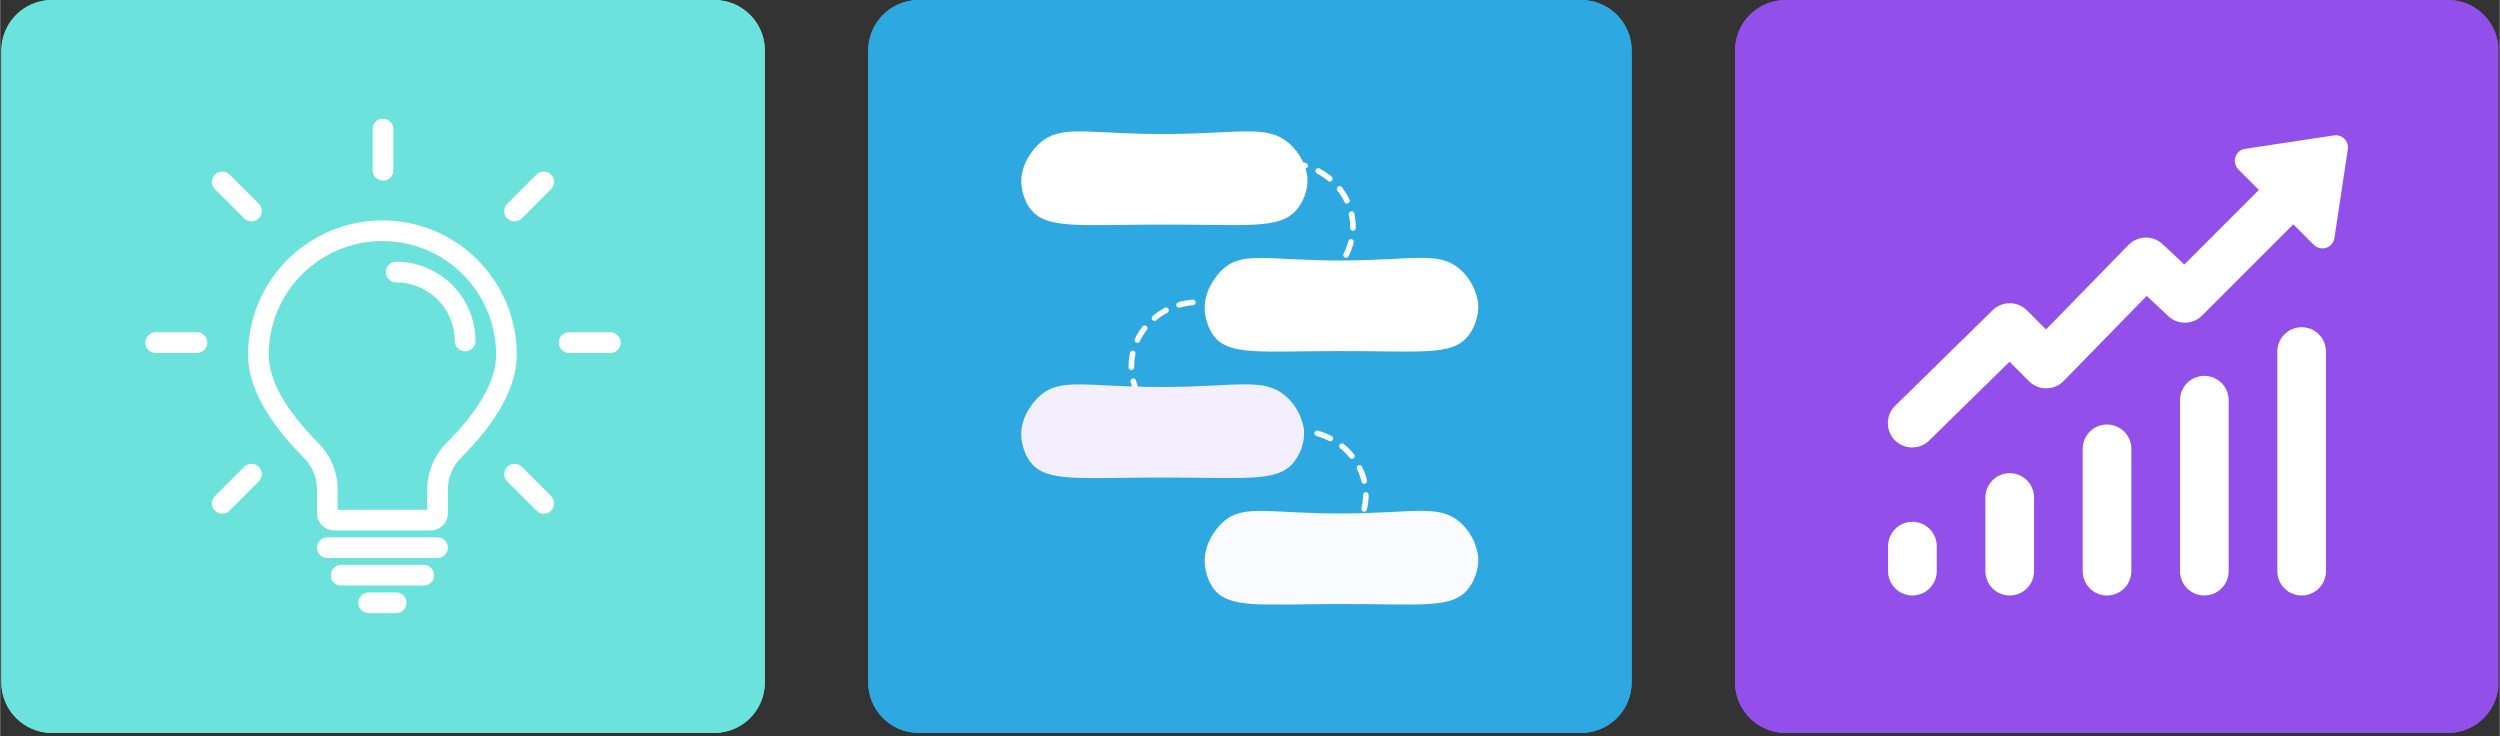
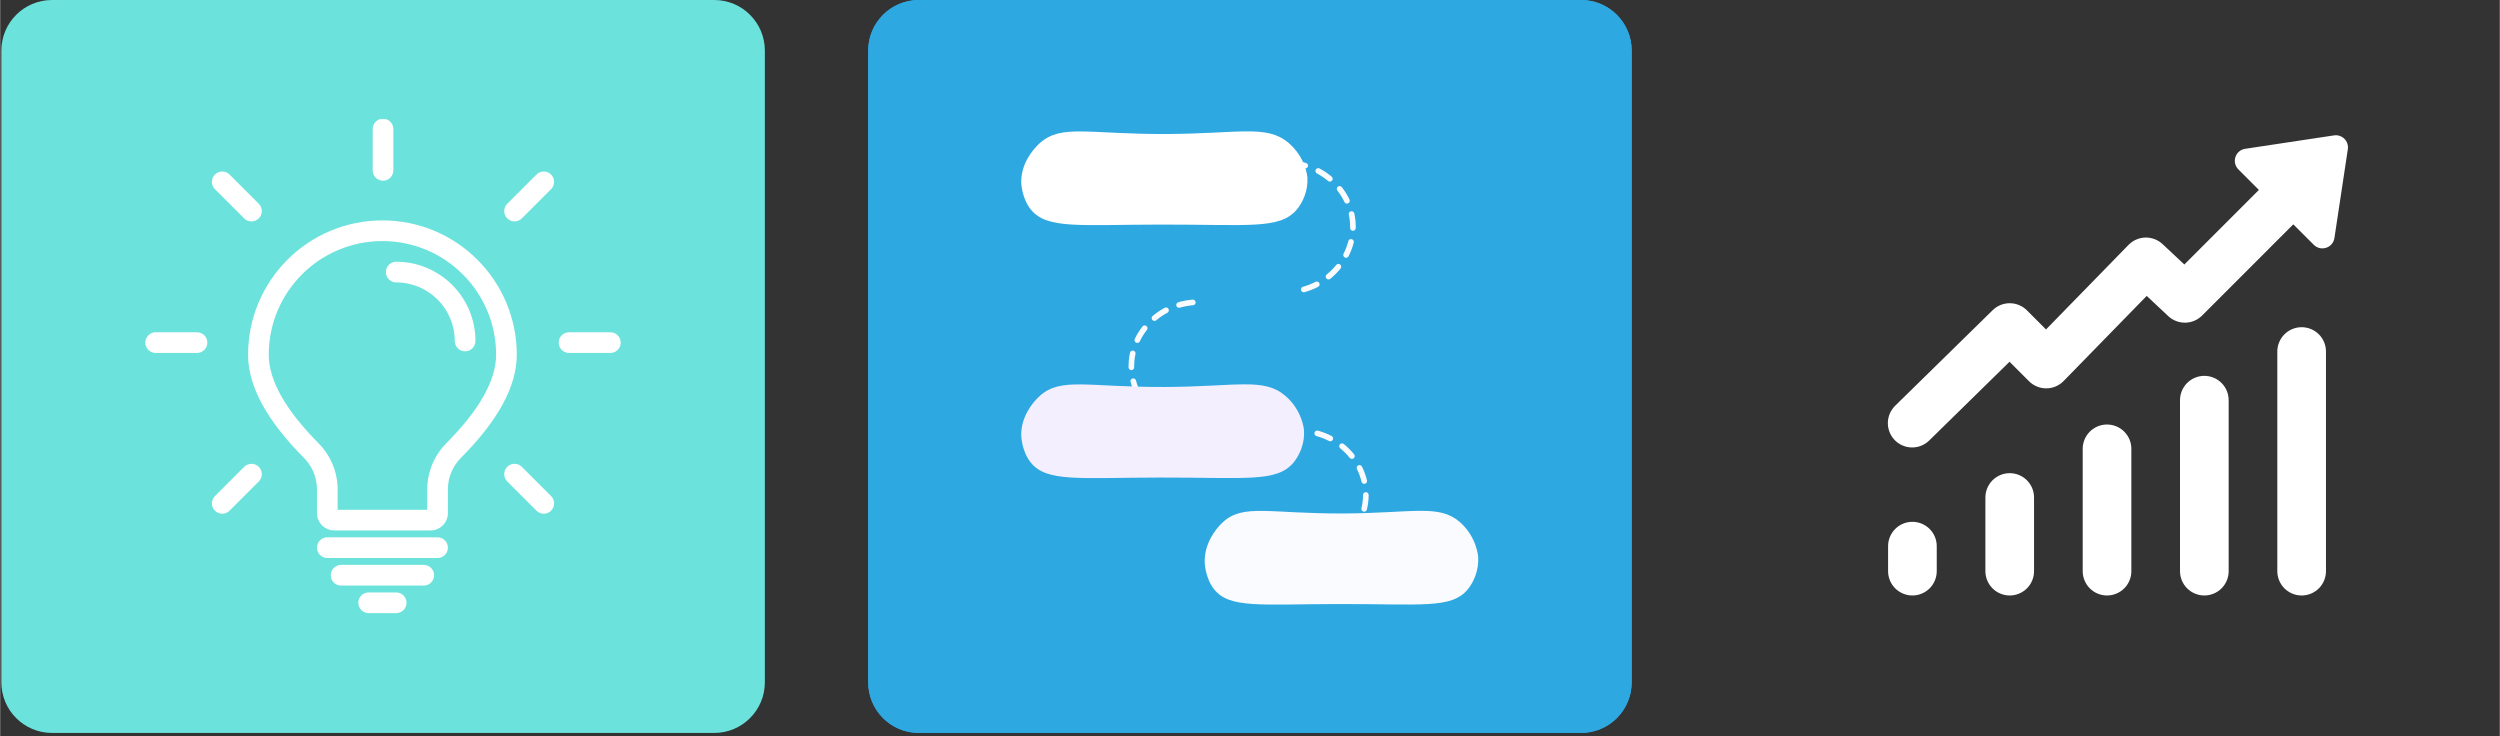
<svg xmlns="http://www.w3.org/2000/svg" width="1036" zoomAndPan="magnify" viewBox="0 0 776.88 228.75" height="305" preserveAspectRatio="xMidYMid meet" version="1.0">
  <rect x="0" y="0" width="776.88" height="228.75" fill="#333333" stroke="none" />
  <defs>
    <clipPath id="b8a7bc8867">
      <path d="M 0.363 0 L 237.949 0 L 237.949 227.797 L 0.363 227.797 Z M 0.363 0 " clip-rule="nonzero" />
    </clipPath>
    <clipPath id="b158d0ca99">
      <path d="M 16.098 0 L 221.93 0 C 230.617 0 237.66 7.043 237.66 15.734 L 237.66 212.062 C 237.66 220.754 230.617 227.797 221.93 227.797 L 16.098 227.797 C 7.406 227.797 0.363 220.754 0.363 212.062 L 0.363 15.734 C 0.363 7.043 7.406 0 16.098 0 Z M 16.098 0 " clip-rule="nonzero" />
    </clipPath>
    <clipPath id="09e9126ef0">
      <path d="M 0.363 0 L 237.703 0 L 237.703 227.797 L 0.363 227.797 Z M 0.363 0 " clip-rule="nonzero" />
    </clipPath>
    <clipPath id="1434da2c2f">
      <path d="M 16.098 0 L 221.93 0 C 230.617 0 237.66 7.043 237.66 15.734 L 237.66 212.062 C 237.66 220.754 230.617 227.797 221.93 227.797 L 16.098 227.797 C 7.406 227.797 0.363 220.754 0.363 212.062 L 0.363 15.734 C 0.363 7.043 7.406 0 16.098 0 Z M 16.098 0 " clip-rule="nonzero" />
    </clipPath>
    <clipPath id="5f275b0ae7">
      <rect x="0" width="238" y="0" height="228" />
    </clipPath>
    <clipPath id="4b20f5d988">
      <path d="M 0.367 0 L 237.855 0 L 237.855 227.75 L 0.367 227.75 Z M 0.367 0 " clip-rule="nonzero" />
    </clipPath>
    <clipPath id="ed55522972">
-       <path d="M 16.098 0 L 221.922 0 C 230.609 0 237.652 7.043 237.652 15.73 L 237.652 212.055 C 237.652 220.742 230.609 227.785 221.922 227.785 L 16.098 227.785 C 7.41 227.785 0.367 220.742 0.367 212.055 L 0.367 15.73 C 0.367 7.043 7.41 0 16.098 0 Z M 16.098 0 " clip-rule="nonzero" />
-     </clipPath>
+       </clipPath>
    <clipPath id="e1b622752d">
      <path d="M 539.184 0 L 776.395 0 L 776.395 227.797 L 539.184 227.797 Z M 539.184 0 " clip-rule="nonzero" />
    </clipPath>
    <clipPath id="3f3d8a3722">
      <path d="M 554.914 0 L 760.746 0 C 769.434 0 776.48 7.043 776.48 15.734 L 776.48 212.062 C 776.48 220.754 769.434 227.797 760.746 227.797 L 554.914 227.797 C 546.227 227.797 539.184 220.754 539.184 212.062 L 539.184 15.734 C 539.184 7.043 546.227 0 554.914 0 Z M 554.914 0 " clip-rule="nonzero" />
    </clipPath>
    <clipPath id="ed6406bc78">
      <path d="M 0.184 0 L 237.395 0 L 237.395 227.797 L 0.184 227.797 Z M 0.184 0 " clip-rule="nonzero" />
    </clipPath>
    <clipPath id="3842aaa5f0">
      <path d="M 15.914 0 L 221.746 0 C 230.434 0 237.48 7.043 237.48 15.734 L 237.48 212.062 C 237.48 220.754 230.434 227.797 221.746 227.797 L 15.914 227.797 C 7.227 227.797 0.184 220.754 0.184 212.062 L 0.184 15.734 C 0.184 7.043 7.227 0 15.914 0 Z M 15.914 0 " clip-rule="nonzero" />
    </clipPath>
    <clipPath id="98b09f30bb">
      <rect x="0" width="238" y="0" height="228" />
    </clipPath>
    <clipPath id="def8b7350d">
      <path d="M 539.188 0 L 776.395 0 L 776.395 227.75 L 539.188 227.75 Z M 539.188 0 " clip-rule="nonzero" />
    </clipPath>
    <clipPath id="72568a5569">
      <path d="M 554.918 0 L 760.738 0 C 769.426 0 776.473 7.043 776.473 15.73 L 776.473 212.055 C 776.473 220.742 769.426 227.785 760.738 227.785 L 554.918 227.785 C 546.23 227.785 539.188 220.742 539.188 212.055 L 539.188 15.73 C 539.188 7.043 546.23 0 554.918 0 Z M 554.918 0 " clip-rule="nonzero" />
    </clipPath>
    <clipPath id="d54fbefe66">
      <path d="M 586 42.07 L 729.844 42.07 L 729.844 185.91 L 586 185.91 Z M 586 42.07 " clip-rule="nonzero" />
    </clipPath>
    <clipPath id="2e0efbdb56">
      <path d="M 269.773 0 L 507.359 0 L 507.359 227.797 L 269.773 227.797 Z M 269.773 0 " clip-rule="nonzero" />
    </clipPath>
    <clipPath id="ea4d603e4b">
      <path d="M 285.508 0 L 491.336 0 C 500.027 0 507.07 7.043 507.07 15.734 L 507.07 212.062 C 507.07 220.754 500.027 227.797 491.336 227.797 L 285.508 227.797 C 276.816 227.797 269.773 220.754 269.773 212.062 L 269.773 15.734 C 269.773 7.043 276.816 0 285.508 0 Z M 285.508 0 " clip-rule="nonzero" />
    </clipPath>
    <clipPath id="f9441d468b">
      <path d="M 0.773 0 L 238.172 0 L 238.172 227.797 L 0.773 227.797 Z M 0.773 0 " clip-rule="nonzero" />
    </clipPath>
    <clipPath id="2c1af26329">
      <path d="M 16.508 0 L 222.336 0 C 231.027 0 238.07 7.043 238.07 15.734 L 238.07 212.062 C 238.07 220.754 231.027 227.797 222.336 227.797 L 16.508 227.797 C 7.816 227.797 0.773 220.754 0.773 212.062 L 0.773 15.734 C 0.773 7.043 7.816 0 16.508 0 Z M 16.508 0 " clip-rule="nonzero" />
    </clipPath>
    <clipPath id="e387278d0c">
      <rect x="0" width="239" y="0" height="228" />
    </clipPath>
    <clipPath id="901eea817e">
      <path d="M 269.777 0 L 507.266 0 L 507.266 227.75 L 269.777 227.75 Z M 269.777 0 " clip-rule="nonzero" />
    </clipPath>
    <clipPath id="847f92429a">
      <path d="M 285.508 0 L 491.328 0 C 500.02 0 507.062 7.043 507.062 15.73 L 507.062 212.055 C 507.062 220.742 500.02 227.785 491.328 227.785 L 285.508 227.785 C 276.82 227.785 269.777 220.742 269.777 212.055 L 269.777 15.73 C 269.777 7.043 276.82 0 285.508 0 Z M 285.508 0 " clip-rule="nonzero" />
    </clipPath>
    <clipPath id="d0626bd5ab">
      <path d="M 45 37.023 L 193 37.023 L 193 190.605 L 45 190.605 Z M 45 37.023 " clip-rule="nonzero" />
    </clipPath>
    <clipPath id="0be37165ab">
      <path d="M 317.16 40 L 407 40 L 407 70 L 317.16 70 Z M 317.16 40 " clip-rule="nonzero" />
    </clipPath>
    <clipPath id="1f3bc68a98">
-       <path d="M 374 80 L 459.508 80 L 459.508 110 L 374 110 Z M 374 80 " clip-rule="nonzero" />
-     </clipPath>
+       </clipPath>
    <clipPath id="63c7dd2e16">
      <path d="M 317.16 119 L 406 119 L 406 149 L 317.16 149 Z M 317.16 119 " clip-rule="nonzero" />
    </clipPath>
    <clipPath id="cd74c564ab">
      <path d="M 374 158 L 459.508 158 L 459.508 188 L 374 188 Z M 374 158 " clip-rule="nonzero" />
    </clipPath>
  </defs>
  <g clip-path="url(#b8a7bc8867)">
    <g clip-path="url(#b158d0ca99)">
      <g>
        <g clip-path="url(#5f275b0ae7)">
          <g clip-path="url(#09e9126ef0)">
            <g clip-path="url(#1434da2c2f)">
              <path fill="#6be2dc" d="M 0.363 0 L 237.949 0 L 237.949 227.797 L 0.363 227.797 Z M 0.363 0 " fill-opacity="1" fill-rule="nonzero" />
            </g>
          </g>
        </g>
      </g>
    </g>
  </g>
  <g clip-path="url(#4b20f5d988)">
    <g clip-path="url(#ed55522972)">
      <path stroke-linecap="butt" transform="matrix(0.749, 0, 0, 0.749, 0.367, -0)" fill="none" stroke-linejoin="miter" d="M 20.997 0 L 295.729 0 C 307.325 0 316.726 9.401 316.726 20.997 L 316.726 283.049 C 316.726 294.645 307.325 304.045 295.729 304.045 L 20.997 304.045 C 9.401 304.045 -0 294.645 -0 283.049 L -0 20.997 C -0 9.401 9.401 0 20.997 0 Z M 20.997 0 " stroke="#6be2dc" stroke-width="8" stroke-opacity="1" stroke-miterlimit="4" />
    </g>
  </g>
  <g clip-path="url(#e1b622752d)">
    <g clip-path="url(#3f3d8a3722)">
      <g transform="matrix(1, 0, 0, 1, 539, 0)">
        <g clip-path="url(#98b09f30bb)">
          <g clip-path="url(#ed6406bc78)">
            <g clip-path="url(#3842aaa5f0)">
-               <path fill="#934fea" d="M 0.184 0 L 237.77 0 L 237.77 227.797 L 0.184 227.797 Z M 0.184 0 " fill-opacity="1" fill-rule="nonzero" />
-             </g>
+               </g>
          </g>
        </g>
      </g>
    </g>
  </g>
  <g clip-path="url(#def8b7350d)">
    <g clip-path="url(#72568a5569)">
-       <path stroke-linecap="butt" transform="matrix(0.749, 0, 0, 0.749, 539.186, -0)" fill="none" stroke-linejoin="miter" d="M 20.999 0 L 295.726 0 C 307.322 0 316.728 9.401 316.728 20.997 L 316.728 283.049 C 316.728 294.645 307.322 304.045 295.726 304.045 L 20.999 304.045 C 9.403 304.045 0.002 294.645 0.002 283.049 L 0.002 20.997 C 0.002 9.401 9.403 0 20.999 0 Z M 20.999 0 " stroke="#934fea" stroke-width="8" stroke-opacity="1" stroke-miterlimit="4" />
-     </g>
+       </g>
  </g>
  <g clip-path="url(#d54fbefe66)">
    <path fill="#ffffff" d="M 725.348 42.082 L 697.746 46.246 C 694.676 46.707 693.441 50.461 695.637 52.652 L 702 59.031 L 678.832 82.203 L 672.066 75.867 C 671.711 75.535 671.324 75.238 670.91 74.977 C 670.492 74.719 670.059 74.5 669.598 74.324 C 669.141 74.152 668.672 74.023 668.191 73.938 C 667.707 73.855 667.223 73.82 666.73 73.828 C 666.242 73.84 665.758 73.898 665.281 74.004 C 664.805 74.109 664.34 74.258 663.891 74.453 C 663.441 74.648 663.016 74.883 662.613 75.164 C 662.207 75.441 661.836 75.754 661.492 76.105 L 635.844 102.391 L 629.906 96.453 C 629.559 96.105 629.18 95.793 628.77 95.52 C 628.359 95.246 627.93 95.012 627.473 94.824 C 627.02 94.633 626.551 94.488 626.066 94.391 C 625.582 94.293 625.094 94.242 624.602 94.238 C 624.109 94.238 623.621 94.281 623.137 94.375 C 622.652 94.469 622.184 94.605 621.727 94.789 C 621.27 94.977 620.836 95.203 620.422 95.473 C 620.008 95.742 619.625 96.051 619.273 96.395 L 589.047 126.016 C 588.68 126.363 588.355 126.738 588.066 127.152 C 587.773 127.562 587.527 127.996 587.324 128.457 C 587.125 128.914 586.969 129.391 586.859 129.879 C 586.75 130.371 586.691 130.867 586.684 131.367 C 586.676 131.871 586.715 132.367 586.805 132.863 C 586.895 133.355 587.031 133.836 587.219 134.305 C 587.402 134.77 587.633 135.215 587.906 135.637 C 588.18 136.055 588.492 136.445 588.844 136.805 C 589.195 137.164 589.582 137.484 589.996 137.766 C 590.41 138.047 590.852 138.285 591.312 138.48 C 591.777 138.676 592.254 138.82 592.746 138.922 C 593.238 139.02 593.734 139.07 594.238 139.07 C 594.738 139.07 595.238 139.023 595.73 138.922 C 596.223 138.824 596.699 138.68 597.164 138.484 C 597.625 138.289 598.066 138.055 598.48 137.77 C 598.898 137.488 599.281 137.172 599.633 136.812 L 624.504 112.43 L 630.555 118.484 C 630.91 118.84 631.293 119.156 631.711 119.434 C 632.129 119.707 632.566 119.941 633.027 120.133 C 633.492 120.324 633.969 120.465 634.457 120.562 C 634.949 120.656 635.445 120.703 635.945 120.699 C 636.445 120.695 636.938 120.645 637.43 120.543 C 637.918 120.445 638.395 120.297 638.852 120.102 C 639.312 119.906 639.75 119.668 640.164 119.387 C 640.578 119.105 640.957 118.785 641.309 118.426 L 667.137 91.965 L 673.824 98.238 C 674.18 98.574 674.562 98.867 674.973 99.125 C 675.387 99.387 675.816 99.602 676.27 99.777 C 676.723 99.953 677.191 100.082 677.668 100.168 C 678.145 100.254 678.629 100.293 679.113 100.285 C 679.602 100.277 680.082 100.223 680.559 100.125 C 681.031 100.023 681.492 99.879 681.941 99.691 C 682.391 99.5 682.816 99.27 683.219 99 C 683.621 98.727 683.996 98.422 684.34 98.078 L 712.691 69.723 L 719.07 76.09 C 721.266 78.281 725.02 77.047 725.48 73.977 L 729.645 46.379 C 730.023 43.859 727.863 41.703 725.348 42.082 Z M 715.172 101.695 C 714.676 101.703 714.188 101.758 713.703 101.863 C 713.219 101.969 712.746 102.117 712.293 102.316 C 711.836 102.512 711.406 102.75 710.996 103.031 C 710.59 103.312 710.211 103.633 709.867 103.988 C 709.52 104.344 709.215 104.73 708.945 105.145 C 708.676 105.562 708.449 106 708.266 106.461 C 708.082 106.922 707.945 107.398 707.855 107.883 C 707.766 108.371 707.723 108.863 707.73 109.359 L 707.73 177.406 C 707.723 177.906 707.766 178.406 707.855 178.898 C 707.949 179.391 708.086 179.867 708.273 180.332 C 708.461 180.797 708.691 181.242 708.965 181.66 C 709.242 182.078 709.555 182.465 709.906 182.824 C 710.258 183.18 710.641 183.5 711.055 183.777 C 711.473 184.059 711.91 184.297 712.371 184.488 C 712.836 184.684 713.312 184.828 713.801 184.93 C 714.293 185.027 714.789 185.074 715.289 185.074 C 715.793 185.074 716.289 185.027 716.777 184.93 C 717.27 184.828 717.746 184.684 718.211 184.488 C 718.672 184.297 719.109 184.059 719.523 183.777 C 719.941 183.5 720.324 183.18 720.676 182.824 C 721.027 182.465 721.34 182.078 721.613 181.66 C 721.891 181.242 722.121 180.797 722.309 180.332 C 722.492 179.867 722.633 179.391 722.727 178.898 C 722.816 178.406 722.859 177.906 722.852 177.406 L 722.852 109.359 C 722.859 108.855 722.816 108.352 722.723 107.855 C 722.629 107.359 722.484 106.875 722.297 106.406 C 722.105 105.938 721.871 105.492 721.59 105.07 C 721.309 104.652 720.992 104.262 720.633 103.902 C 720.273 103.547 719.883 103.23 719.461 102.949 C 719.039 102.672 718.594 102.438 718.125 102.246 C 717.656 102.059 717.176 101.914 716.676 101.824 C 716.18 101.73 715.68 101.688 715.172 101.695 Z M 684.93 116.816 C 684.434 116.824 683.941 116.883 683.457 116.984 C 682.973 117.09 682.504 117.238 682.047 117.438 C 681.594 117.633 681.16 117.871 680.754 118.152 C 680.344 118.438 679.969 118.754 679.621 119.109 C 679.277 119.465 678.969 119.852 678.699 120.27 C 678.43 120.684 678.203 121.121 678.02 121.582 C 677.84 122.043 677.703 122.52 677.613 123.008 C 677.523 123.492 677.48 123.984 677.488 124.48 L 677.488 177.406 C 677.48 177.906 677.523 178.406 677.613 178.898 C 677.707 179.391 677.844 179.867 678.031 180.332 C 678.219 180.797 678.449 181.238 678.723 181.66 C 679 182.078 679.312 182.465 679.664 182.824 C 680.016 183.18 680.398 183.5 680.812 183.777 C 681.227 184.059 681.668 184.297 682.129 184.488 C 682.59 184.684 683.066 184.828 683.559 184.926 C 684.051 185.027 684.547 185.074 685.047 185.074 C 685.547 185.074 686.043 185.027 686.535 184.926 C 687.027 184.828 687.504 184.684 687.965 184.488 C 688.43 184.297 688.867 184.059 689.281 183.777 C 689.695 183.5 690.082 183.18 690.434 182.824 C 690.785 182.465 691.098 182.078 691.371 181.66 C 691.645 181.238 691.879 180.797 692.062 180.332 C 692.25 179.867 692.391 179.391 692.48 178.898 C 692.574 178.406 692.617 177.906 692.609 177.406 L 692.609 124.48 C 692.617 123.977 692.57 123.473 692.477 122.977 C 692.383 122.48 692.242 121.996 692.051 121.527 C 691.859 121.059 691.625 120.617 691.348 120.195 C 691.066 119.773 690.746 119.383 690.391 119.027 C 690.031 118.668 689.641 118.352 689.219 118.07 C 688.797 117.793 688.352 117.559 687.883 117.367 C 687.414 117.18 686.93 117.039 686.434 116.945 C 685.938 116.852 685.434 116.809 684.93 116.816 Z M 654.688 131.938 C 654.191 131.945 653.699 132.004 653.215 132.105 C 652.73 132.211 652.262 132.363 651.805 132.559 C 651.352 132.754 650.918 132.992 650.512 133.277 C 650.102 133.559 649.727 133.875 649.379 134.23 C 649.035 134.586 648.727 134.973 648.457 135.391 C 648.188 135.805 647.961 136.246 647.777 136.707 C 647.594 137.164 647.457 137.641 647.367 138.129 C 647.277 138.617 647.238 139.105 647.242 139.602 L 647.242 177.406 C 647.238 177.906 647.277 178.406 647.371 178.898 C 647.461 179.391 647.602 179.867 647.789 180.332 C 647.977 180.797 648.207 181.238 648.48 181.66 C 648.754 182.078 649.066 182.465 649.418 182.824 C 649.773 183.18 650.156 183.5 650.57 183.777 C 650.984 184.059 651.426 184.297 651.887 184.488 C 652.348 184.684 652.824 184.828 653.316 184.926 C 653.809 185.027 654.305 185.074 654.805 185.074 C 655.305 185.074 655.801 185.027 656.293 184.926 C 656.785 184.828 657.262 184.684 657.723 184.488 C 658.184 184.297 658.625 184.059 659.039 183.777 C 659.453 183.5 659.836 183.18 660.188 182.824 C 660.539 182.465 660.855 182.078 661.129 181.66 C 661.402 181.238 661.633 180.797 661.82 180.332 C 662.008 179.867 662.148 179.391 662.238 178.898 C 662.328 178.406 662.371 177.906 662.363 177.406 L 662.363 139.602 C 662.371 139.098 662.328 138.598 662.234 138.098 C 662.141 137.602 662 137.117 661.809 136.648 C 661.617 136.184 661.383 135.738 661.102 135.316 C 660.824 134.895 660.504 134.504 660.145 134.148 C 659.789 133.789 659.398 133.473 658.977 133.191 C 658.555 132.914 658.109 132.68 657.641 132.488 C 657.172 132.301 656.688 132.16 656.191 132.066 C 655.695 131.973 655.191 131.93 654.688 131.938 Z M 624.441 147.059 C 623.945 147.066 623.457 147.125 622.973 147.227 C 622.488 147.332 622.016 147.484 621.562 147.68 C 621.105 147.875 620.676 148.117 620.266 148.398 C 619.859 148.68 619.48 148.996 619.137 149.352 C 618.789 149.711 618.484 150.094 618.215 150.512 C 617.945 150.926 617.719 151.367 617.535 151.828 C 617.352 152.289 617.215 152.762 617.125 153.25 C 617.035 153.738 616.992 154.23 617 154.727 L 617 177.406 C 616.992 177.906 617.035 178.406 617.129 178.898 C 617.219 179.391 617.359 179.867 617.543 180.332 C 617.73 180.797 617.961 181.242 618.238 181.66 C 618.512 182.078 618.824 182.465 619.176 182.824 C 619.527 183.18 619.91 183.5 620.328 183.777 C 620.742 184.059 621.18 184.297 621.645 184.488 C 622.105 184.684 622.582 184.828 623.074 184.93 C 623.562 185.027 624.059 185.074 624.562 185.074 C 625.062 185.074 625.559 185.027 626.051 184.93 C 626.539 184.828 627.016 184.684 627.48 184.488 C 627.941 184.297 628.379 184.059 628.797 183.777 C 629.211 183.5 629.594 183.18 629.945 182.824 C 630.297 182.465 630.609 182.078 630.887 181.66 C 631.16 181.242 631.391 180.797 631.578 180.332 C 631.766 179.867 631.902 179.391 631.996 178.898 C 632.086 178.406 632.129 177.906 632.121 177.406 L 632.121 154.727 C 632.129 154.219 632.086 153.719 631.992 153.219 C 631.898 152.723 631.758 152.242 631.566 151.773 C 631.375 151.305 631.141 150.859 630.859 150.438 C 630.578 150.016 630.262 149.625 629.902 149.27 C 629.543 148.91 629.156 148.594 628.734 148.316 C 628.312 148.035 627.867 147.801 627.398 147.613 C 626.93 147.422 626.445 147.281 625.949 147.188 C 625.449 147.094 624.949 147.051 624.441 147.059 Z M 594.199 162.184 C 593.703 162.191 593.215 162.246 592.73 162.352 C 592.242 162.453 591.773 162.605 591.32 162.801 C 590.863 163 590.434 163.238 590.023 163.52 C 589.617 163.801 589.238 164.117 588.895 164.477 C 588.547 164.832 588.242 165.215 587.973 165.633 C 587.703 166.051 587.477 166.488 587.293 166.949 C 587.109 167.41 586.973 167.883 586.883 168.371 C 586.793 168.859 586.75 169.352 586.758 169.848 L 586.758 177.406 C 586.75 177.906 586.793 178.406 586.883 178.898 C 586.977 179.391 587.113 179.867 587.301 180.332 C 587.488 180.797 587.719 181.242 587.992 181.66 C 588.27 182.078 588.582 182.465 588.934 182.824 C 589.285 183.18 589.668 183.5 590.082 183.777 C 590.5 184.059 590.938 184.297 591.398 184.488 C 591.863 184.684 592.34 184.828 592.828 184.93 C 593.32 185.027 593.816 185.074 594.316 185.074 C 594.82 185.074 595.316 185.027 595.805 184.93 C 596.297 184.828 596.773 184.684 597.234 184.488 C 597.699 184.297 598.137 184.059 598.551 183.777 C 598.969 183.5 599.352 183.18 599.703 182.824 C 600.055 182.465 600.367 182.078 600.641 181.66 C 600.918 181.242 601.148 180.797 601.336 180.332 C 601.52 179.867 601.66 179.391 601.75 178.898 C 601.844 178.406 601.887 177.906 601.879 177.406 L 601.879 169.848 C 601.887 169.34 601.844 168.84 601.75 168.344 C 601.656 167.844 601.512 167.363 601.32 166.895 C 601.133 166.426 600.895 165.98 600.617 165.559 C 600.336 165.137 600.016 164.75 599.66 164.391 C 599.301 164.035 598.91 163.715 598.488 163.438 C 598.066 163.156 597.621 162.922 597.152 162.734 C 596.684 162.543 596.203 162.402 595.703 162.309 C 595.207 162.215 594.707 162.176 594.199 162.184 Z M 594.199 162.184 " fill-opacity="1" fill-rule="nonzero" />
  </g>
  <g clip-path="url(#2e0efbdb56)">
    <g clip-path="url(#ea4d603e4b)">
      <g transform="matrix(1, 0, 0, 1, 269, 0)">
        <g clip-path="url(#e387278d0c)">
          <g clip-path="url(#f9441d468b)">
            <g clip-path="url(#2c1af26329)">
              <path fill="#2ea8e1" d="M 0.773 0 L 238.359 0 L 238.359 227.797 L 0.773 227.797 Z M 0.773 0 " fill-opacity="1" fill-rule="nonzero" />
            </g>
          </g>
        </g>
      </g>
    </g>
  </g>
  <g clip-path="url(#901eea817e)">
    <g clip-path="url(#847f92429a)">
      <path stroke-linecap="butt" transform="matrix(0.749, 0, 0, 0.749, 269.777, -0)" fill="none" stroke-linejoin="miter" d="M 20.998 0 L 295.725 0 C 307.326 0 316.727 9.401 316.727 20.997 L 316.727 283.049 C 316.727 294.645 307.326 304.045 295.725 304.045 L 20.998 304.045 C 9.402 304.045 0.001 294.645 0.001 283.049 L 0.001 20.997 C 0.001 9.401 9.402 0 20.998 0 Z M 20.998 0 " stroke="#2ea8e1" stroke-width="8" stroke-opacity="1" stroke-miterlimit="4" />
    </g>
  </g>
  <g clip-path="url(#d0626bd5ab)">
    <path fill="#ffffff" d="M 123.082 184.133 C 124.855 184.133 126.293 185.57 126.293 187.344 C 126.293 188.969 125.086 190.312 123.516 190.527 L 123.082 190.555 L 114.516 190.555 C 112.742 190.555 111.305 189.117 111.305 187.344 C 111.305 185.719 112.512 184.375 114.078 184.16 L 114.516 184.133 Z M 131.645 175.566 C 133.422 175.566 134.859 177.004 134.859 178.777 C 134.859 180.406 133.648 181.75 132.082 181.961 L 131.645 181.992 L 105.949 181.992 C 104.176 181.992 102.738 180.555 102.738 178.777 C 102.738 177.152 103.945 175.809 105.516 175.598 L 105.949 175.566 Z M 135.93 167 C 137.703 167 139.141 168.441 139.141 170.215 C 139.141 171.84 137.934 173.184 136.363 173.398 L 135.93 173.426 L 101.668 173.426 C 99.895 173.426 98.457 171.988 98.457 170.215 C 98.457 168.586 99.664 167.242 101.23 167.031 L 101.668 167 Z M 118.797 68.5 C 141.859 68.5 160.555 87.195 160.555 110.258 C 160.555 120.102 154.684 130.746 143.188 142.312 C 140.816 144.703 139.395 147.863 139.172 151.203 L 139.145 152.121 L 139.141 159.512 C 139.141 162.281 137.035 164.559 134.336 164.832 L 133.789 164.859 L 103.809 164.859 C 101.039 164.859 98.758 162.754 98.484 160.055 L 98.457 159.508 L 98.457 152.125 C 98.457 148.449 97 144.922 94.41 142.312 C 82.914 130.746 77.043 120.102 77.043 110.258 C 77.043 87.195 95.738 68.5 118.797 68.5 Z M 80.371 145.094 C 81.52 146.242 81.617 148.047 80.66 149.309 L 80.371 149.637 L 71.285 158.723 C 70.031 159.977 67.996 159.977 66.742 158.723 C 65.594 157.57 65.496 155.766 66.457 154.508 L 66.742 154.18 L 75.828 145.094 C 77.082 143.84 79.117 143.84 80.371 145.094 Z M 161.805 144.809 L 162.133 145.094 L 171.219 154.18 C 172.473 155.434 172.473 157.469 171.219 158.723 C 170.07 159.871 168.266 159.969 167.004 159.008 L 166.676 158.723 L 157.59 149.637 C 156.336 148.383 156.336 146.348 157.59 145.094 C 158.742 143.945 160.547 143.848 161.805 144.809 Z M 118.797 74.926 C 99.285 74.926 83.465 90.742 83.465 110.258 C 83.465 118.086 88.551 127.305 98.965 137.785 C 102.5 141.34 104.59 146.07 104.852 151.051 L 104.879 152.125 L 104.875 158.438 L 132.715 158.438 L 132.719 152.117 C 132.723 147.465 134.316 142.973 137.207 139.379 L 137.898 138.562 L 138.633 137.785 C 149.047 127.305 154.129 118.086 154.129 110.258 C 154.129 90.742 138.312 74.926 118.797 74.926 Z M 61.164 103.273 C 62.941 103.273 64.379 104.711 64.379 106.484 C 64.379 108.109 63.168 109.453 61.602 109.668 L 61.164 109.695 L 48.316 109.695 C 46.543 109.695 45.105 108.258 45.105 106.484 C 45.105 104.859 46.312 103.516 47.883 103.301 L 48.316 103.273 Z M 189.645 103.273 C 191.418 103.273 192.855 104.711 192.855 106.484 C 192.855 108.109 191.648 109.453 190.082 109.668 L 189.645 109.695 L 176.797 109.695 C 175.023 109.695 173.586 108.258 173.586 106.484 C 173.586 104.859 174.793 103.516 176.359 103.301 L 176.797 103.273 Z M 123.082 81.348 C 136.68 81.348 147.707 92.375 147.707 105.973 C 147.707 107.75 146.27 109.188 144.492 109.188 C 142.719 109.188 141.281 107.75 141.281 105.973 C 141.281 95.922 133.133 87.773 123.082 87.773 C 121.309 87.773 119.867 86.336 119.867 84.562 C 119.867 82.789 121.309 81.348 123.082 81.348 Z M 70.957 53.957 L 71.285 54.246 L 80.371 63.332 C 81.625 64.586 81.625 66.617 80.371 67.875 C 79.223 69.023 77.418 69.117 76.156 68.16 L 75.828 67.875 L 66.742 58.789 C 65.488 57.535 65.488 55.5 66.742 54.246 C 67.895 53.098 69.699 53 70.957 53.957 Z M 171.219 54.246 C 172.367 55.395 172.465 57.199 171.508 58.461 L 171.219 58.789 L 162.133 67.875 C 160.879 69.129 158.848 69.129 157.59 67.875 C 156.441 66.723 156.348 64.918 157.305 63.66 L 157.59 63.332 L 166.676 54.246 C 167.93 52.992 169.965 52.992 171.219 54.246 Z M 118.98 36.891 C 120.605 36.891 121.953 38.098 122.164 39.668 L 122.191 40.102 L 122.191 52.949 C 122.191 54.727 120.754 56.164 118.98 56.164 C 117.355 56.164 116.012 54.953 115.797 53.387 L 115.77 52.949 L 115.77 40.102 C 115.77 38.328 117.207 36.891 118.98 36.891 Z M 118.98 36.891 " fill-opacity="1" fill-rule="nonzero" />
  </g>
  <path fill="#fafbfe" d="M 405.168 174.84 C 404.719 174.84 404.34 174.496 404.301 174.039 C 404.262 173.559 404.617 173.137 405.102 173.098 C 406.496 172.984 407.879 172.73 409.207 172.336 C 409.672 172.203 410.156 172.465 410.293 172.93 C 410.43 173.391 410.164 173.879 409.699 174.016 C 408.258 174.438 406.758 174.715 405.242 174.84 C 405.219 174.84 405.195 174.844 405.172 174.844 Z M 413.488 172.395 C 413.176 172.395 412.875 172.227 412.715 171.934 C 412.488 171.508 412.648 170.98 413.074 170.75 C 414.297 170.094 415.461 169.305 416.531 168.406 C 416.898 168.094 417.453 168.145 417.762 168.512 C 418.07 168.883 418.023 169.434 417.652 169.742 C 416.492 170.719 415.23 171.574 413.898 172.289 C 413.766 172.359 413.625 172.395 413.484 172.395 Z M 420.125 166.816 C 419.938 166.816 419.746 166.758 419.586 166.633 C 419.207 166.332 419.141 165.785 419.438 165.406 C 420.305 164.305 421.051 163.117 421.66 161.875 C 421.875 161.441 422.398 161.262 422.828 161.473 C 423.262 161.688 423.441 162.207 423.23 162.641 C 422.566 163.996 421.754 165.285 420.812 166.484 C 420.637 166.703 420.383 166.816 420.125 166.816 Z M 423.926 159.035 C 423.859 159.035 423.789 159.027 423.723 159.012 C 423.254 158.898 422.965 158.426 423.074 157.957 C 423.402 156.598 423.57 155.211 423.574 153.836 C 423.578 153.355 423.969 152.965 424.449 152.965 L 424.453 152.965 C 424.934 152.965 425.324 153.359 425.32 153.84 C 425.316 155.355 425.129 156.875 424.773 158.363 C 424.68 158.762 424.32 159.031 423.926 159.031 Z M 423.949 150.383 C 423.555 150.383 423.195 150.113 423.102 149.711 C 422.781 148.371 422.305 147.059 421.684 145.805 C 421.469 145.371 421.645 144.848 422.078 144.633 C 422.508 144.418 423.031 144.598 423.246 145.027 C 423.93 146.398 424.449 147.84 424.801 149.309 C 424.91 149.777 424.621 150.246 424.152 150.359 C 424.082 150.375 424.016 150.383 423.949 150.383 Z M 420.113 142.625 C 419.859 142.625 419.605 142.512 419.434 142.301 C 418.562 141.223 417.57 140.227 416.488 139.344 C 416.113 139.039 416.055 138.488 416.363 138.117 C 416.664 137.742 417.215 137.688 417.59 137.992 C 418.77 138.949 419.848 140.031 420.793 141.207 C 421.094 141.582 421.039 142.129 420.664 142.434 C 420.504 142.562 420.309 142.625 420.113 142.625 Z M 413.395 137.152 C 413.262 137.152 413.125 137.121 412.996 137.055 C 411.758 136.418 410.449 135.902 409.105 135.531 C 408.645 135.402 408.371 134.922 408.5 134.457 C 408.629 133.992 409.109 133.719 409.574 133.848 C 411.031 134.254 412.453 134.812 413.801 135.504 C 414.227 135.727 414.395 136.25 414.176 136.68 C 414.02 136.98 413.715 137.152 413.398 137.152 Z M 366.852 134.145 C 366.777 134.145 366.695 134.133 366.617 134.113 C 365.16 133.707 363.742 133.148 362.395 132.453 C 361.969 132.23 361.801 131.703 362.023 131.273 C 362.246 130.848 362.773 130.68 363.199 130.902 C 364.438 131.543 365.742 132.059 367.086 132.43 C 367.551 132.559 367.824 133.043 367.695 133.508 C 367.586 133.895 367.238 134.145 366.855 134.145 Z M 359.156 130.156 C 358.961 130.156 358.766 130.09 358.605 129.961 C 357.43 129.004 356.352 127.922 355.402 126.75 C 355.098 126.375 355.156 125.824 355.531 125.523 C 355.906 125.219 356.453 125.277 356.758 125.652 C 357.633 126.73 358.625 127.727 359.707 128.609 C 360.082 128.914 360.137 129.461 359.832 129.84 C 359.66 130.051 359.406 130.16 359.152 130.16 Z M 353.707 123.418 C 353.387 123.418 353.082 123.246 352.926 122.941 C 352.234 121.578 351.691 120.148 351.316 118.691 C 351.195 118.227 351.477 117.75 351.945 117.629 C 352.414 117.508 352.891 117.789 353.008 118.258 C 353.352 119.59 353.848 120.898 354.484 122.148 C 354.703 122.578 354.531 123.105 354.102 123.324 C 353.977 123.387 353.84 123.418 353.707 123.418 Z M 351.57 115.035 C 351.098 115.035 350.707 114.656 350.695 114.18 C 350.691 114.047 350.691 113.914 350.691 113.785 C 350.691 113.219 350.719 112.645 350.77 112.078 C 350.84 111.262 350.965 110.441 351.145 109.641 C 351.246 109.168 351.711 108.871 352.184 108.973 C 352.656 109.078 352.953 109.543 352.848 110.016 C 352.688 110.746 352.574 111.492 352.508 112.234 C 352.465 112.746 352.441 113.27 352.441 113.785 C 352.441 113.906 352.441 114.027 352.445 114.145 C 352.453 114.625 352.07 115.023 351.59 115.035 C 351.582 115.035 351.574 115.035 351.57 115.035 Z M 353.414 106.582 C 353.289 106.582 353.156 106.555 353.039 106.496 C 352.602 106.289 352.418 105.77 352.625 105.332 C 353.273 103.973 354.078 102.672 355.02 101.469 C 355.316 101.09 355.867 101.02 356.246 101.316 C 356.629 101.613 356.695 102.164 356.398 102.543 C 355.535 103.648 354.793 104.84 354.199 106.086 C 354.051 106.398 353.738 106.582 353.41 106.582 Z M 358.738 99.75 C 358.492 99.75 358.242 99.641 358.07 99.438 C 357.762 99.066 357.809 98.516 358.18 98.207 C 359.336 97.234 360.602 96.383 361.938 95.664 C 362.363 95.438 362.891 95.602 363.121 96.023 C 363.348 96.449 363.188 96.977 362.762 97.207 C 361.531 97.863 360.367 98.648 359.301 99.543 C 359.137 99.68 358.938 99.75 358.738 99.75 Z M 366.387 95.66 C 366.008 95.66 365.66 95.414 365.547 95.031 C 365.41 94.57 365.676 94.086 366.141 93.949 C 367.586 93.523 369.086 93.246 370.598 93.125 C 371.078 93.086 371.5 93.445 371.539 93.926 C 371.578 94.406 371.219 94.828 370.738 94.867 C 369.348 94.98 367.961 95.234 366.629 95.625 C 366.547 95.648 366.465 95.66 366.383 95.66 Z M 405.148 90.84 C 404.766 90.84 404.414 90.586 404.309 90.199 C 404.18 89.734 404.449 89.254 404.914 89.125 C 406.258 88.75 407.562 88.238 408.801 87.594 C 409.23 87.375 409.758 87.543 409.977 87.969 C 410.199 88.398 410.031 88.926 409.605 89.145 C 408.262 89.844 406.84 90.402 405.383 90.809 C 405.305 90.828 405.227 90.84 405.148 90.84 Z M 412.844 86.852 C 412.59 86.852 412.34 86.742 412.168 86.531 C 411.859 86.156 411.918 85.605 412.293 85.305 C 413.371 84.422 414.367 83.426 415.242 82.344 C 415.547 81.973 416.094 81.914 416.469 82.215 C 416.844 82.52 416.902 83.07 416.598 83.445 C 415.645 84.617 414.57 85.699 413.395 86.656 C 413.234 86.789 413.039 86.852 412.844 86.852 Z M 418.293 80.117 C 418.16 80.117 418.023 80.086 417.898 80.02 C 417.469 79.805 417.297 79.277 417.516 78.848 C 418.152 77.598 418.648 76.289 418.992 74.953 C 419.113 74.484 419.586 74.203 420.055 74.324 C 420.52 74.445 420.805 74.922 420.684 75.391 C 420.309 76.848 419.766 78.277 419.074 79.641 C 418.922 79.941 418.613 80.117 418.297 80.117 Z M 420.43 71.73 C 420.43 71.73 420.418 71.73 420.414 71.73 C 419.93 71.719 419.547 71.324 419.559 70.84 C 419.559 70.723 419.562 70.602 419.562 70.484 C 419.562 69.965 419.539 69.445 419.492 68.93 C 419.426 68.188 419.312 67.441 419.152 66.711 C 419.051 66.238 419.348 65.773 419.816 65.672 C 420.289 65.566 420.754 65.867 420.859 66.336 C 421.035 67.141 421.16 67.961 421.234 68.773 C 421.285 69.34 421.309 69.914 421.309 70.48 C 421.309 70.613 421.309 70.742 421.305 70.875 C 421.293 71.352 420.906 71.73 420.434 71.73 Z M 418.586 63.281 C 418.262 63.281 417.949 63.098 417.797 62.781 C 417.203 61.539 416.465 60.348 415.602 59.242 C 415.305 58.859 415.371 58.312 415.75 58.016 C 416.133 57.719 416.68 57.785 416.977 58.164 C 417.918 59.371 418.723 60.668 419.371 62.031 C 419.582 62.465 419.395 62.988 418.961 63.195 C 418.84 63.254 418.711 63.281 418.586 63.281 Z M 413.258 56.445 C 413.062 56.445 412.863 56.379 412.699 56.242 C 411.633 55.348 410.469 54.562 409.238 53.902 C 408.809 53.676 408.652 53.148 408.879 52.723 C 409.105 52.297 409.633 52.137 410.062 52.363 C 411.395 53.078 412.664 53.93 413.82 54.902 C 414.191 55.211 414.242 55.762 413.93 56.133 C 413.758 56.336 413.508 56.445 413.258 56.445 Z M 405.613 52.359 C 405.531 52.359 405.449 52.348 405.367 52.324 C 404.031 51.934 402.652 51.676 401.258 51.562 C 400.777 51.523 400.422 51.102 400.457 50.621 C 400.496 50.141 400.918 49.785 401.398 49.824 C 402.914 49.945 404.41 50.223 405.859 50.648 C 406.32 50.785 406.586 51.266 406.449 51.73 C 406.34 52.109 405.992 52.359 405.613 52.359 Z M 405.613 52.359 " fill-opacity="1" fill-rule="nonzero" />
  <g clip-path="url(#0be37165ab)">
    <path fill="#ffffff" d="M 402.926 65.195 C 397.668 71.367 387.828 69.758 360.816 69.797 C 335.582 69.836 325.387 71.27 320.383 65.195 C 317.527 61.723 317.352 57.012 317.344 56.777 C 317.199 51.047 320.828 46.5 323.195 44.41 C 329.887 38.496 338.289 41.766 362.645 41.648 C 385.23 41.539 393.641 38.656 400.418 44.41 C 405.82 48.996 406.27 55.066 406.27 55.066 C 406.578 59.215 404.812 62.98 402.926 65.195 Z M 402.926 65.195 " fill-opacity="1" fill-rule="nonzero" />
  </g>
  <g clip-path="url(#1f3bc68a98)">
    <path fill="#ffffff" d="M 456.156 104.504 C 451.129 110.676 441.727 109.066 415.91 109.109 C 391.793 109.148 382.047 110.582 377.266 104.504 C 374.531 101.035 374.363 96.32 374.359 96.086 C 374.223 90.359 377.691 85.812 379.953 83.723 C 386.348 77.809 394.379 81.074 417.656 80.961 C 439.246 80.852 447.281 77.969 453.762 83.723 C 458.926 88.309 459.355 94.379 459.355 94.379 C 459.648 98.527 457.961 102.293 456.16 104.508 Z M 456.156 104.504 " fill-opacity="1" fill-rule="nonzero" />
  </g>
  <g clip-path="url(#63c7dd2e16)">
    <path fill="#f4efff" d="M 401.918 143.816 C 396.719 149.988 387 148.379 360.305 148.422 C 335.367 148.461 325.293 149.895 320.348 143.816 C 317.523 140.348 317.352 135.633 317.344 135.398 C 317.199 129.672 320.789 125.125 323.125 123.035 C 329.738 117.121 338.043 120.387 362.109 120.273 C 384.434 120.164 392.738 117.277 399.438 123.035 C 404.777 127.621 405.223 133.688 405.223 133.688 C 405.527 137.84 403.781 141.602 401.918 143.816 Z M 401.918 143.816 " fill-opacity="1" fill-rule="nonzero" />
  </g>
  <g clip-path="url(#cd74c564ab)">
    <path fill="#fafbfe" d="M 456.156 183.129 C 451.129 189.301 441.727 187.691 415.91 187.734 C 391.793 187.77 382.047 189.203 377.266 183.129 C 374.531 179.66 374.363 174.945 374.359 174.711 C 374.223 168.984 377.691 164.438 379.953 162.348 C 386.348 156.434 394.379 159.699 417.656 159.586 C 439.246 159.477 447.281 156.59 453.762 162.348 C 458.926 166.934 459.355 173 459.355 173 C 459.648 177.152 457.961 180.914 456.16 183.129 Z M 456.156 183.129 " fill-opacity="1" fill-rule="nonzero" />
  </g>
</svg>